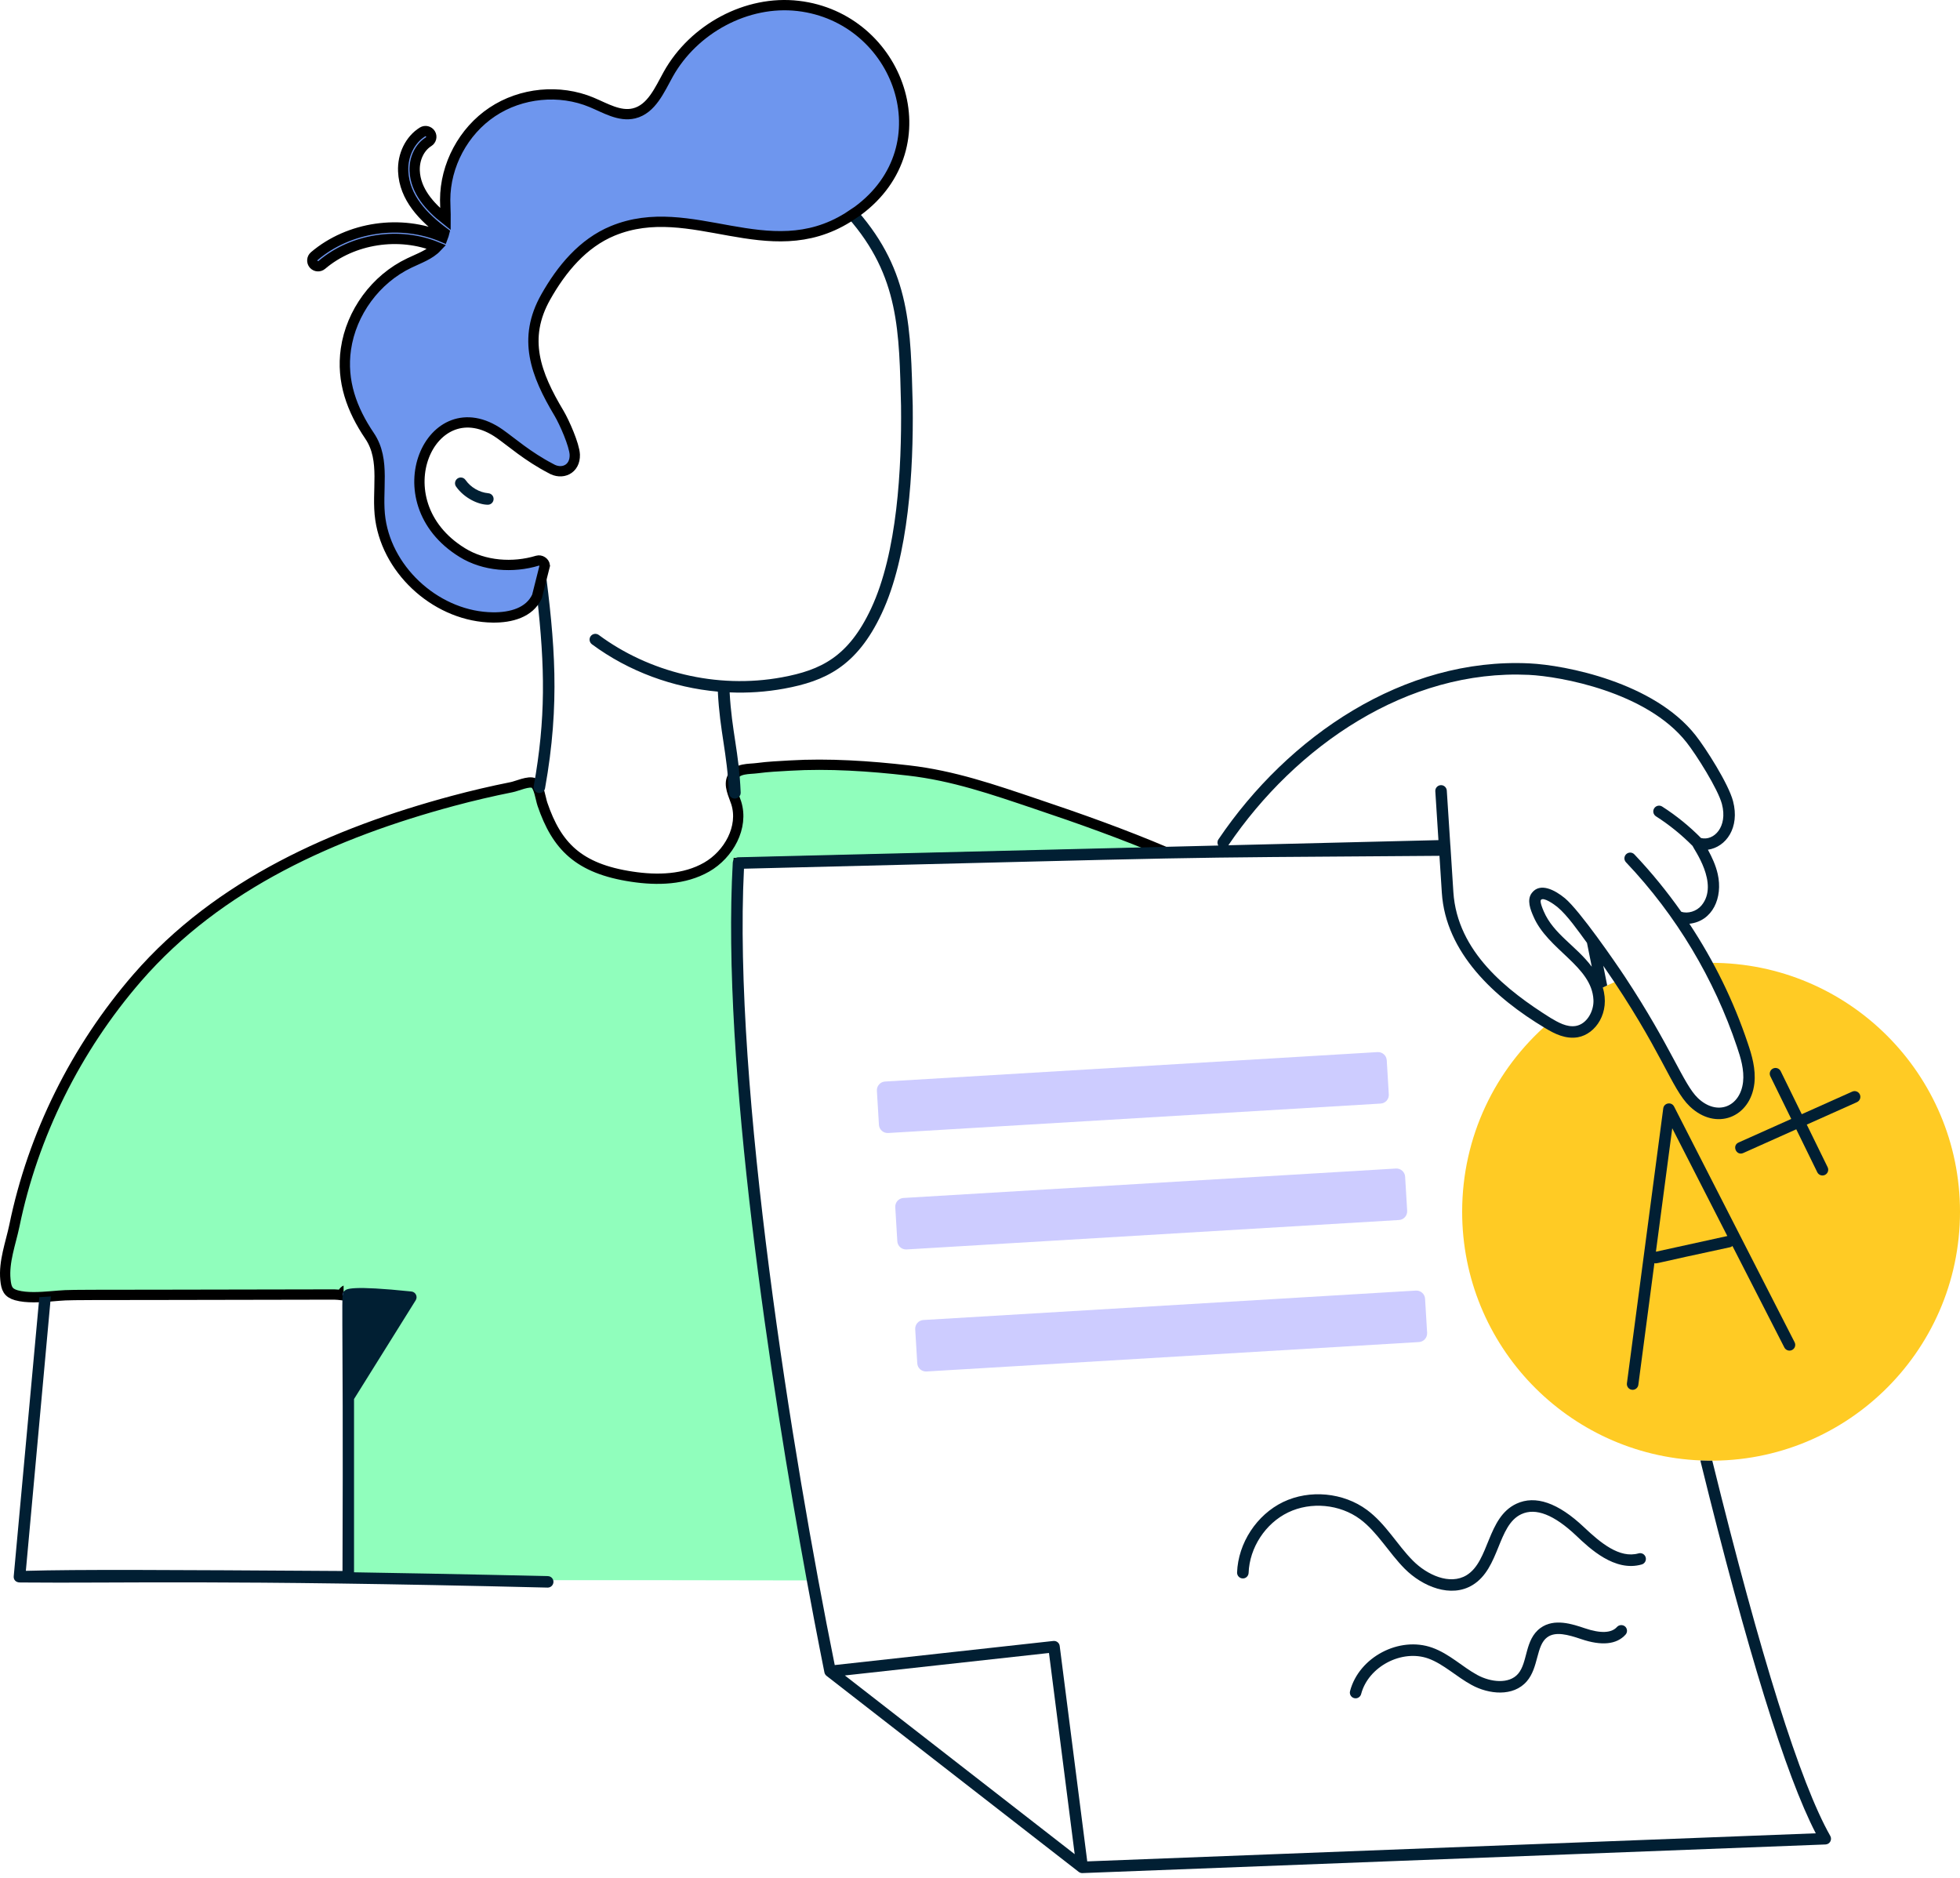
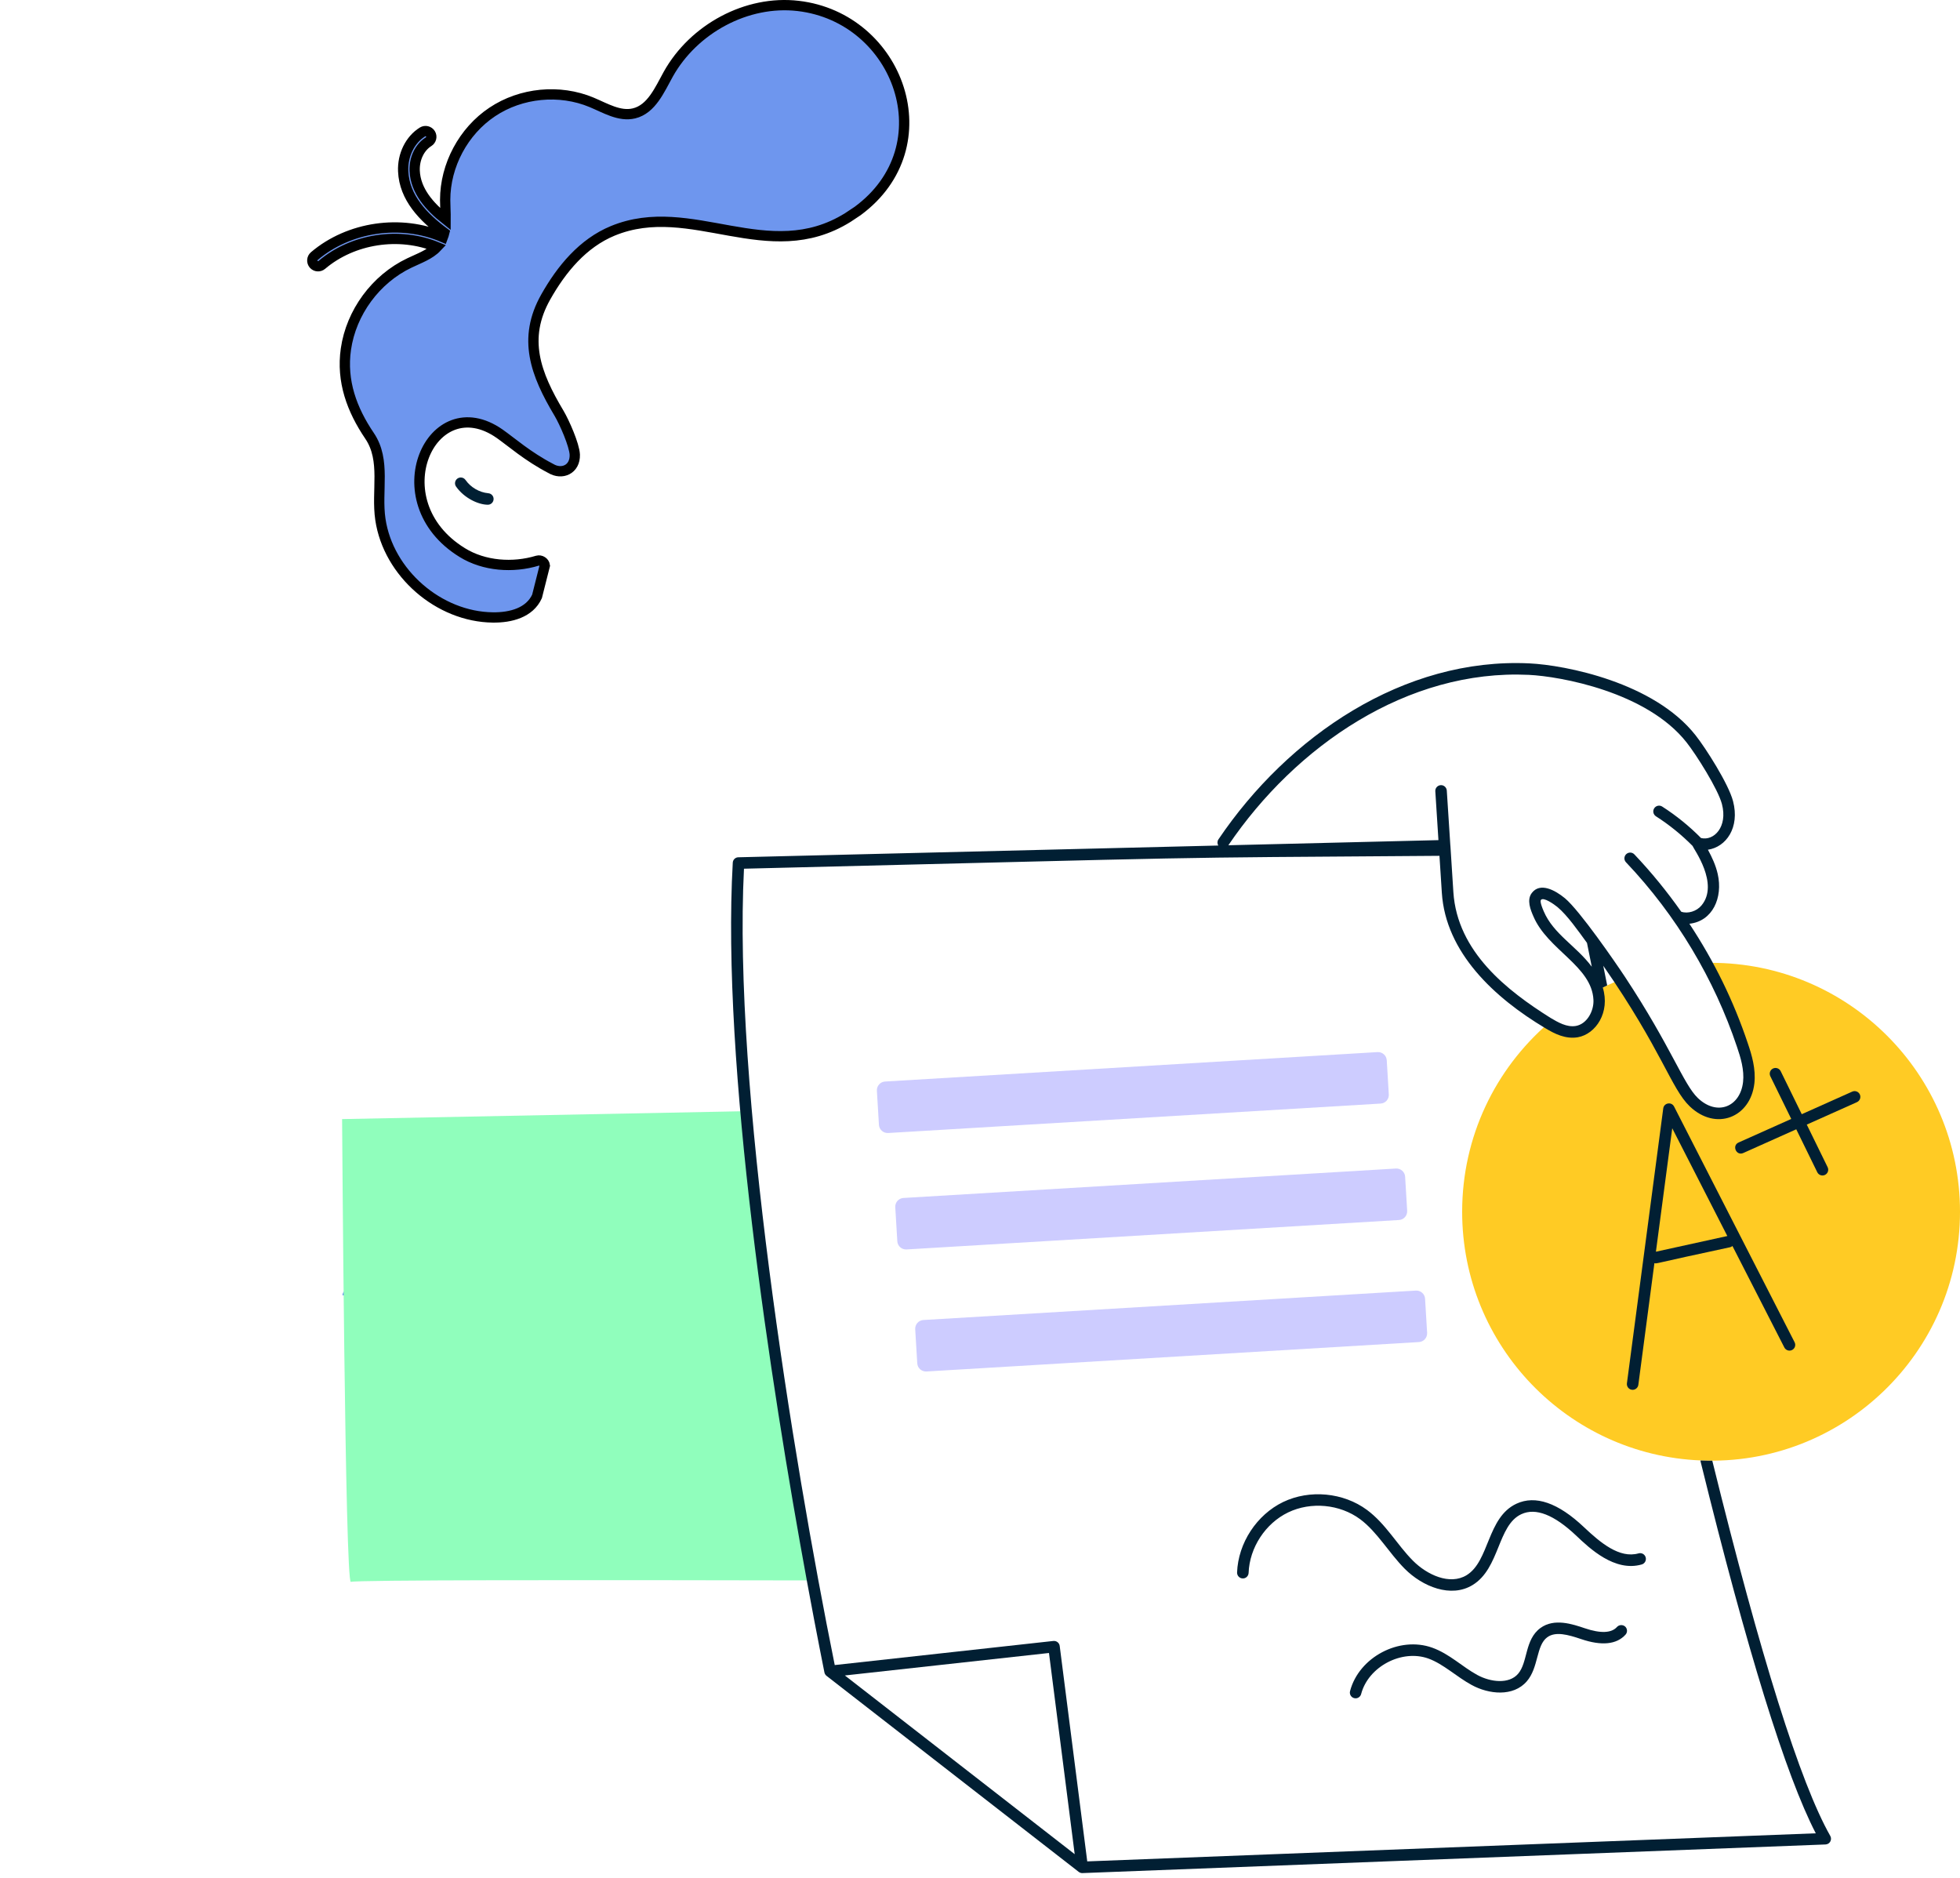
<svg xmlns="http://www.w3.org/2000/svg" width="381" height="365" viewBox="0 0 381 365" fill="none">
-   <path d="M145.448 220.625H71.407C70.37 220.625 68.977 220.331 68.201 221.169C67.615 221.809 67.583 222.731 67.657 223.579C68.002 227.005 68.107 228.692 69.794 248.158C69.888 249.342 70.454 251.102 68.799 251.615C68.621 250.264 66.64 250.369 66.567 251.731C66.001 251.668 65.457 251.594 65.006 251.594C7.645 251.741 15.178 251.542 9.876 251.951C7.854 252.108 5.204 252.307 3.182 251.741C1.547 251.27 1.223 250.431 1.055 248.713C0.709 245.214 2.082 241.62 2.794 238.236C6.398 220.635 14.748 203.788 26.692 190.022C42.502 171.813 65.048 161.839 88.045 155.657C91.795 154.652 95.599 153.761 99.433 152.996C100.46 152.808 102.828 151.687 103.812 152.221C104.808 152.724 105.07 155.238 105.447 156.317C108.213 164.406 112.414 168.827 122.859 170.388C127.773 171.132 133.043 170.996 137.349 168.533C141.655 166.071 144.609 160.77 143.111 156.035C142.587 154.4 141.582 152.619 142.367 151.079C143.289 149.235 145.542 149.518 147.25 149.287C149.345 149.005 151.388 148.921 153.525 148.795C161.069 148.344 169.094 148.879 176.606 149.748C185.26 150.733 193.086 153.447 201.258 156.202C209.849 159.083 218.398 162.122 226.759 165.684L143.551 167.716C142.598 184.605 143.887 204.071 145.448 220.625Z" fill="#90FEBC" stroke="black" stroke-width="2" />
  <path d="M68.799 251.626C68.097 251.867 67.3 251.815 66.567 251.741C66.64 250.369 68.62 250.275 68.799 251.626Z" fill="#6E96EE" />
-   <path d="M157.967 307.164C113.702 307.07 68.777 307.059 68.212 307.447C67.059 308.201 66.5 216.369 66.5 217.5L145.028 215.962C147.501 244.68 152.75 278.761 157.967 307.164Z" fill="#90FEBC" />
+   <path d="M157.967 307.164C113.702 307.07 68.777 307.059 68.212 307.447C67.059 308.201 66.5 216.369 66.5 217.5L145.028 215.962Z" fill="#90FEBC" />
  <path d="M381 235.512C381 263.035 358.045 285.037 330.564 283.842C304.78 282.774 284.225 261.547 284.225 235.512C284.225 220.876 290.71 207.759 300.988 198.874C302.685 199.912 304.581 200.823 306.519 200.488C309.83 199.912 311.643 195.721 310.553 192.431C311.653 191.844 313.35 191.059 314.922 190.462C324.445 204.92 326.048 211.164 329.265 214.213C333.686 218.477 339.291 216.119 339.941 210.431C340.213 207.948 339.511 205.475 338.694 203.097C336.85 197.575 334.503 192.232 331.706 187.14C332.02 187.13 332.314 187.13 332.628 187.13C359.344 187.13 381 208.786 381 235.512Z" fill="#FFCB24" />
  <path d="M268.373 214.485L172.646 220.206C171.713 220.258 170.906 219.546 170.854 218.613L170.456 211.992C170.403 211.059 171.116 210.253 172.048 210.2L267.776 204.48C268.708 204.427 269.515 205.14 269.567 206.072L269.966 212.694C270.028 213.626 269.316 214.433 268.373 214.485Z" fill="#CDCCFF" />
  <path d="M271.946 237.115L176.218 242.836C175.286 242.888 174.479 242.176 174.427 241.243L174.029 234.622C173.976 233.689 174.689 232.883 175.621 232.83L271.349 227.11C272.281 227.058 273.088 227.77 273.14 228.702L273.538 235.324C273.591 236.256 272.878 237.063 271.946 237.115Z" fill="#CDCCFF" />
  <path d="M275.822 260.835L180.095 266.555C179.162 266.608 178.356 265.895 178.303 264.963L177.905 258.342C177.853 257.409 178.565 256.602 179.498 256.55L275.225 250.83C276.158 250.777 276.964 251.49 277.017 252.422L277.415 259.044C277.467 259.976 276.755 260.783 275.822 260.835Z" fill="#CDCCFF" />
-   <path d="M106.495 306.326C106.138 306.315 89.281 305.917 68.82 305.582V271.909C87.322 242.28 78.154 256.958 80.805 252.715C81.245 252.013 80.795 251.091 79.967 251.008C68.191 249.782 67.353 250.536 66.997 250.861C66.138 251.636 66.797 249.436 66.578 305.33C31.658 305.11 15.335 305.016 5.026 305.299C6.011 294.529 2.501 332.979 9.887 251.961C9.143 252.024 8.389 252.076 7.645 252.108L2.668 306.347C2.606 306.965 3.014 307.593 3.968 307.562C23.643 307.75 42.271 306.986 106.442 308.557C106.453 308.557 106.463 308.557 106.463 308.557C107.071 308.557 107.563 308.075 107.584 307.468C107.605 306.849 107.113 306.336 106.495 306.326Z" fill="#011F33" />
  <path d="M332.848 283.895C332.649 283.895 331.811 283.905 330.564 283.853C330.564 283.957 330.564 284.041 330.596 284.146C339.616 320.794 347.128 345.048 352.964 356.311L211.347 361.769L205.994 319.904C205.92 319.296 205.375 318.866 204.757 318.929L162.263 323.612C153.976 282.637 142.472 211.143 144.62 168.837C241.877 166.459 220.86 166.752 279.814 166.333C279.971 168.722 280.118 171.121 280.275 173.51C281.019 185.118 290.458 193.908 300.401 199.838C302.193 200.928 304.34 201.997 306.698 201.598C310.228 200.98 313.036 196.716 311.559 191.939C311.842 191.802 312.125 191.656 312.418 191.52L311.653 187.696C323.084 204.186 324.844 211.562 328.469 215.03C333.56 219.891 340.276 217.199 341.031 210.546C341.334 207.738 340.528 205.045 339.742 202.74C336.997 194.558 333.215 186.826 328.395 179.534C332.911 179.052 334.943 174.463 333.906 169.874C333.519 168.156 332.785 166.595 331.999 165.149C335.53 164.625 338.233 160.854 336.882 155.71C336.012 152.357 331.538 145.348 329.59 142.896C321.502 132.618 304.278 129.266 297.3 128.931C272.931 127.757 250.437 143.022 236.848 163.138C236.597 163.504 236.607 163.965 236.817 164.332L143.52 166.616C142.944 166.626 142.462 167.087 142.441 167.685C140.22 206.837 149.806 268.965 156.867 307.363C158.858 318.196 160.262 325.016 160.262 325.069C160.314 325.32 160.492 325.582 160.681 325.718L209.681 363.802C209.87 363.949 210.111 364.043 210.362 364.043H210.404L354.85 358.48C355.698 358.448 356.191 357.547 355.782 356.814C349.946 346.546 342.246 322.01 332.848 283.895ZM309.422 187.884C306.352 183.798 301.973 181.556 300.076 177.103C299.374 175.479 299.437 175.039 299.542 174.903C300.024 174.285 302.098 175.752 302.758 176.297C304.686 177.91 306.74 180.865 308.489 183.253L309.422 187.884ZM297.195 131.162C303.272 131.455 320.098 134.452 327.84 144.279C329.694 146.616 333.959 153.352 334.723 156.275C335.886 160.707 333.162 163.483 330.658 162.876C328.385 160.571 325.839 158.507 323.105 156.757C322.581 156.422 321.889 156.579 321.554 157.103C321.219 157.627 321.376 158.318 321.9 158.654C324.477 160.298 326.866 162.237 329.013 164.405C329.16 164.919 334.262 171.76 330.753 175.972C329.799 177.124 328.092 177.638 326.813 177.198C324.047 173.269 321.009 169.539 317.698 166.05C317.269 165.6 316.567 165.589 316.116 166.008C315.666 166.438 315.645 167.14 316.075 167.59C325.902 177.931 333.246 190.336 337.646 203.453C338.359 205.538 339.092 207.958 338.83 210.294C338.275 215.135 333.78 216.979 330.04 213.406C327.211 210.692 324.927 203.579 315.865 189.843C314.021 187.056 307.085 176.978 304.204 174.578C302.214 172.934 299.374 171.488 297.792 173.52C296.692 174.903 297.562 176.915 298.065 178.078C300.831 184.626 309.422 187.737 309.746 194.317C309.862 196.465 308.51 199.011 306.331 199.398C304.56 199.702 302.832 198.675 301.396 197.827C293.004 192.557 283.271 185.013 282.517 173.374C282.318 170.377 282.129 167.381 281.941 164.374C281.941 164.363 281.941 164.363 281.941 164.353C281.941 164.342 281.93 164.332 281.93 164.332C281.7 160.77 281.469 157.208 281.239 153.646C281.197 153.027 280.652 152.556 280.055 152.598C279.437 152.64 278.965 153.174 279.007 153.782C279.206 156.946 279.416 160.11 279.615 163.284L238.776 164.28C251.893 144.95 273.601 130.041 297.195 131.162ZM208.906 360.366L164.233 325.635L203.909 321.266L208.906 360.366Z" fill="#011F33" />
  <path d="M90.486 93.278C90.13 92.775 89.438 92.649 88.925 93.005C88.422 93.362 88.296 94.064 88.652 94.566C90.234 96.819 92.99 98.097 94.834 98.097C95.41 98.097 95.892 97.657 95.944 97.081C96.007 96.463 95.546 95.918 94.928 95.865C93.168 95.698 91.513 94.734 90.486 93.278Z" fill="#011F33" />
-   <path d="M143.981 154.033C143.635 146.008 142.252 142.215 141.833 134.567C145.406 134.724 148.968 134.473 152.457 133.834C160.346 132.378 166.527 129.591 171.378 119.26C176.679 107.998 177.559 91.298 177.423 78.851C177.014 63.775 177.046 52.889 166.716 41.008C183.835 28.405 174.783 3.449 155.16 1.154C145.154 -0.019 134.834 5.607 129.91 14.408C128.223 17.446 126.641 21.218 123.247 22.035C120.429 22.716 117.663 20.998 114.991 19.887C108.768 17.289 101.287 18.012 95.682 21.762C90.088 25.492 86.536 32.124 86.536 38.861C86.536 40.087 86.63 41.375 86.62 42.622C83.56 40.202 80.774 37.111 80.606 33.193C80.512 30.846 81.57 28.625 83.309 27.546C83.833 27.221 84.001 26.529 83.676 26.006C83.351 25.482 82.659 25.314 82.136 25.639C79.715 27.137 78.238 30.133 78.374 33.287C78.594 38.421 82.272 42.203 86.358 45.241C86.284 45.535 86.201 45.817 86.096 46.09C77.966 42.601 67.856 44.036 61.098 49.778C60.627 50.176 60.574 50.888 60.972 51.36C61.381 51.831 62.083 51.883 62.554 51.485C68.599 46.352 77.609 45.011 84.933 48.017C83.54 49.505 81.434 50.218 79.569 51.119C73.042 54.22 68.264 60.715 67.237 67.861C66.347 74.094 68.4 79.637 71.837 84.708C75.074 89.475 73.115 95.425 73.943 100.957C75.483 111.361 85.3 119.9 95.818 120.004C99.286 120.046 102.932 119.093 104.389 115.918C105.95 129.748 106.107 139.638 103.749 152.808C103.624 153.489 104.148 154.128 104.85 154.128C105.384 154.128 105.855 153.75 105.95 153.206C108.925 136.61 107.814 124.792 105.908 109.905C105.824 109.245 105.09 108.794 104.472 108.972C99.716 110.418 94.1 110.03 89.847 107.39C73.639 97.406 83.875 75.016 97.138 84.309C99.381 85.881 102.566 88.71 107.06 91.046C109.239 92.356 111.817 91.235 111.733 88.375C111.649 86.468 109.711 82.078 108.674 80.328C104.085 72.659 101.528 65.797 106.086 57.719C109.124 52.334 113.273 47.274 119.119 44.864C134.394 38.578 149.282 51.936 164.809 42.276C174.877 53.706 174.772 64.487 175.15 78.872C175.286 90.92 174.448 107.39 169.314 118.307C164.924 127.652 159.612 130.23 152.017 131.634C139.224 133.991 126.065 130.576 116.395 123.409C115.892 123.043 115.201 123.147 114.824 123.64C114.457 124.132 114.562 124.834 115.054 125.211C122.241 130.534 130.885 133.645 139.539 134.421C139.937 142.331 141.362 146.239 141.697 154.138C141.718 154.735 142.221 155.207 142.818 155.207C143.499 155.207 144.002 154.672 143.981 154.033ZM152.289 11.086C152.498 10.489 153.138 10.185 153.714 10.384C160.89 12.847 161.299 21.04 160.094 28.509C159.979 29.191 159.298 29.547 158.816 29.431C158.208 29.337 157.789 28.761 157.884 28.153C158.858 21.972 158.963 14.575 152.98 12.49C152.394 12.302 152.09 11.663 152.289 11.086Z" fill="#011F33" />
  <path d="M155.16 1.154C174.783 3.449 183.835 28.405 166.716 41.008L164.809 42.276C149.283 51.936 134.395 38.578 119.12 44.864C113.273 47.274 109.125 52.334 106.086 57.719C101.529 65.797 104.085 72.659 108.674 80.328C109.711 82.078 111.65 86.468 111.733 88.375C111.817 91.235 109.24 92.356 107.061 91.046C102.566 88.71 99.381 85.881 97.139 84.309C83.875 75.016 73.639 97.406 89.847 107.39C94.101 110.03 99.716 110.418 104.473 108.972C105.091 108.794 105.824 109.245 105.908 109.905L104.389 115.918C102.933 119.093 99.287 120.046 95.819 120.004C85.3 119.9 75.483 111.361 73.943 100.957C73.115 95.425 75.075 89.475 71.837 84.708C68.401 79.637 66.347 74.094 67.238 67.861C68.265 60.715 73.042 54.22 79.569 51.119C81.434 50.218 83.54 49.505 84.933 48.017C77.61 45.011 68.6 46.352 62.555 51.485C62.083 51.883 61.381 51.831 60.973 51.36C60.575 50.888 60.627 50.176 61.098 49.778C67.856 44.036 77.966 42.601 86.096 46.09C86.201 45.817 86.285 45.535 86.358 45.241C82.272 42.203 78.595 38.421 78.375 33.287C78.239 30.133 79.716 27.137 82.136 25.639C82.66 25.314 83.351 25.482 83.676 26.006C84.001 26.529 83.833 27.221 83.309 27.546C81.57 28.625 80.512 30.846 80.606 33.193C80.774 37.111 83.561 40.202 86.62 42.622C86.631 41.375 86.536 40.087 86.536 38.861C86.536 32.124 90.088 25.492 95.683 21.762C101.288 18.012 108.768 17.289 114.992 19.887C117.663 20.998 120.429 22.716 123.247 22.035C126.642 21.218 128.224 17.446 129.911 14.408C134.835 5.607 145.155 -0.019 155.16 1.154Z" fill="#6E96EE" stroke="black" stroke-width="2" />
  <path d="M336.305 242.406C336.484 242.364 336.641 242.28 336.766 242.165L346.856 261.893C347.139 262.438 347.809 262.658 348.364 262.375C348.92 262.092 349.129 261.422 348.846 260.866L325.42 215.061C324.917 214.077 323.45 214.349 323.314 215.428L316.253 268.85C316.169 269.52 316.682 270.118 317.363 270.118C317.918 270.118 318.4 269.709 318.474 269.143L321.596 245.497C322.162 245.633 320.967 245.675 336.305 242.406ZM325.064 219.284L335.771 240.227L321.889 243.276L325.064 219.284Z" fill="#011F33" />
  <path d="M361.534 212.725C361.282 212.159 360.622 211.908 360.057 212.159L350.24 216.549L346.143 208.188C345.871 207.633 345.2 207.403 344.645 207.675C344.09 207.947 343.859 208.618 344.132 209.173L348.197 217.471L337.961 222.049C336.62 222.647 337.51 224.7 338.872 224.092L349.171 219.483L353.257 227.833C353.53 228.388 354.2 228.618 354.755 228.346C355.311 228.074 355.541 227.403 355.269 226.848L351.214 218.571L360.958 214.213C361.534 213.951 361.785 213.291 361.534 212.725Z" fill="#011F33" />
  <path d="M319.123 304.063C319.721 303.895 320.066 303.277 319.899 302.68C319.731 302.083 319.123 301.737 318.516 301.905C314.807 302.952 311.098 299.83 307.903 296.813C302.884 292.067 298.463 290.537 294.775 292.255C289.044 294.927 289.558 303.413 285.084 306.148C281.815 308.138 277.383 306.074 274.649 303.319C271.6 300.26 269.411 296.195 265.723 293.46C261.134 290.066 254.586 289.448 249.431 291.92C244.287 294.403 240.683 299.903 240.473 305.613C240.452 306.232 240.934 306.755 241.552 306.776C242.181 306.808 242.684 306.315 242.715 305.697C242.893 300.794 245.984 296.069 250.405 293.942C254.827 291.815 260.442 292.339 264.392 295.262C267.703 297.714 269.976 301.789 273.067 304.901C276.524 308.369 282.046 310.632 286.257 308.055C291.569 304.817 291.077 296.446 295.729 294.288C298.515 292.989 302.088 294.393 306.373 298.437C308.992 300.93 313.875 305.561 319.123 304.063Z" fill="#011F33" />
  <path d="M314.314 316.216C313.235 317.41 311.129 317.494 308.06 316.457C305.692 315.661 302.119 314.445 299.437 316.415C296.346 318.678 297.027 323.078 295.089 325.32C293.34 327.342 289.777 326.955 287.169 325.54C284.277 323.969 281.773 321.444 278.42 320.239C272.009 317.934 264.161 322.073 262.433 328.673C262.244 329.385 262.778 330.077 263.512 330.077C264.004 330.077 264.465 329.742 264.591 329.239C265.984 323.906 272.491 320.491 277.656 322.345C280.568 323.393 283.156 325.907 286.1 327.5C289.4 329.291 294.146 329.826 296.786 326.777C299.123 324.084 298.578 319.81 300.768 318.207C302.381 317.033 304.801 317.704 307.347 318.563C311.328 319.914 314.241 319.621 315.98 317.704C316.399 317.243 316.357 316.541 315.907 316.122C315.446 315.724 314.733 315.755 314.314 316.216Z" fill="#011F33" />
</svg>